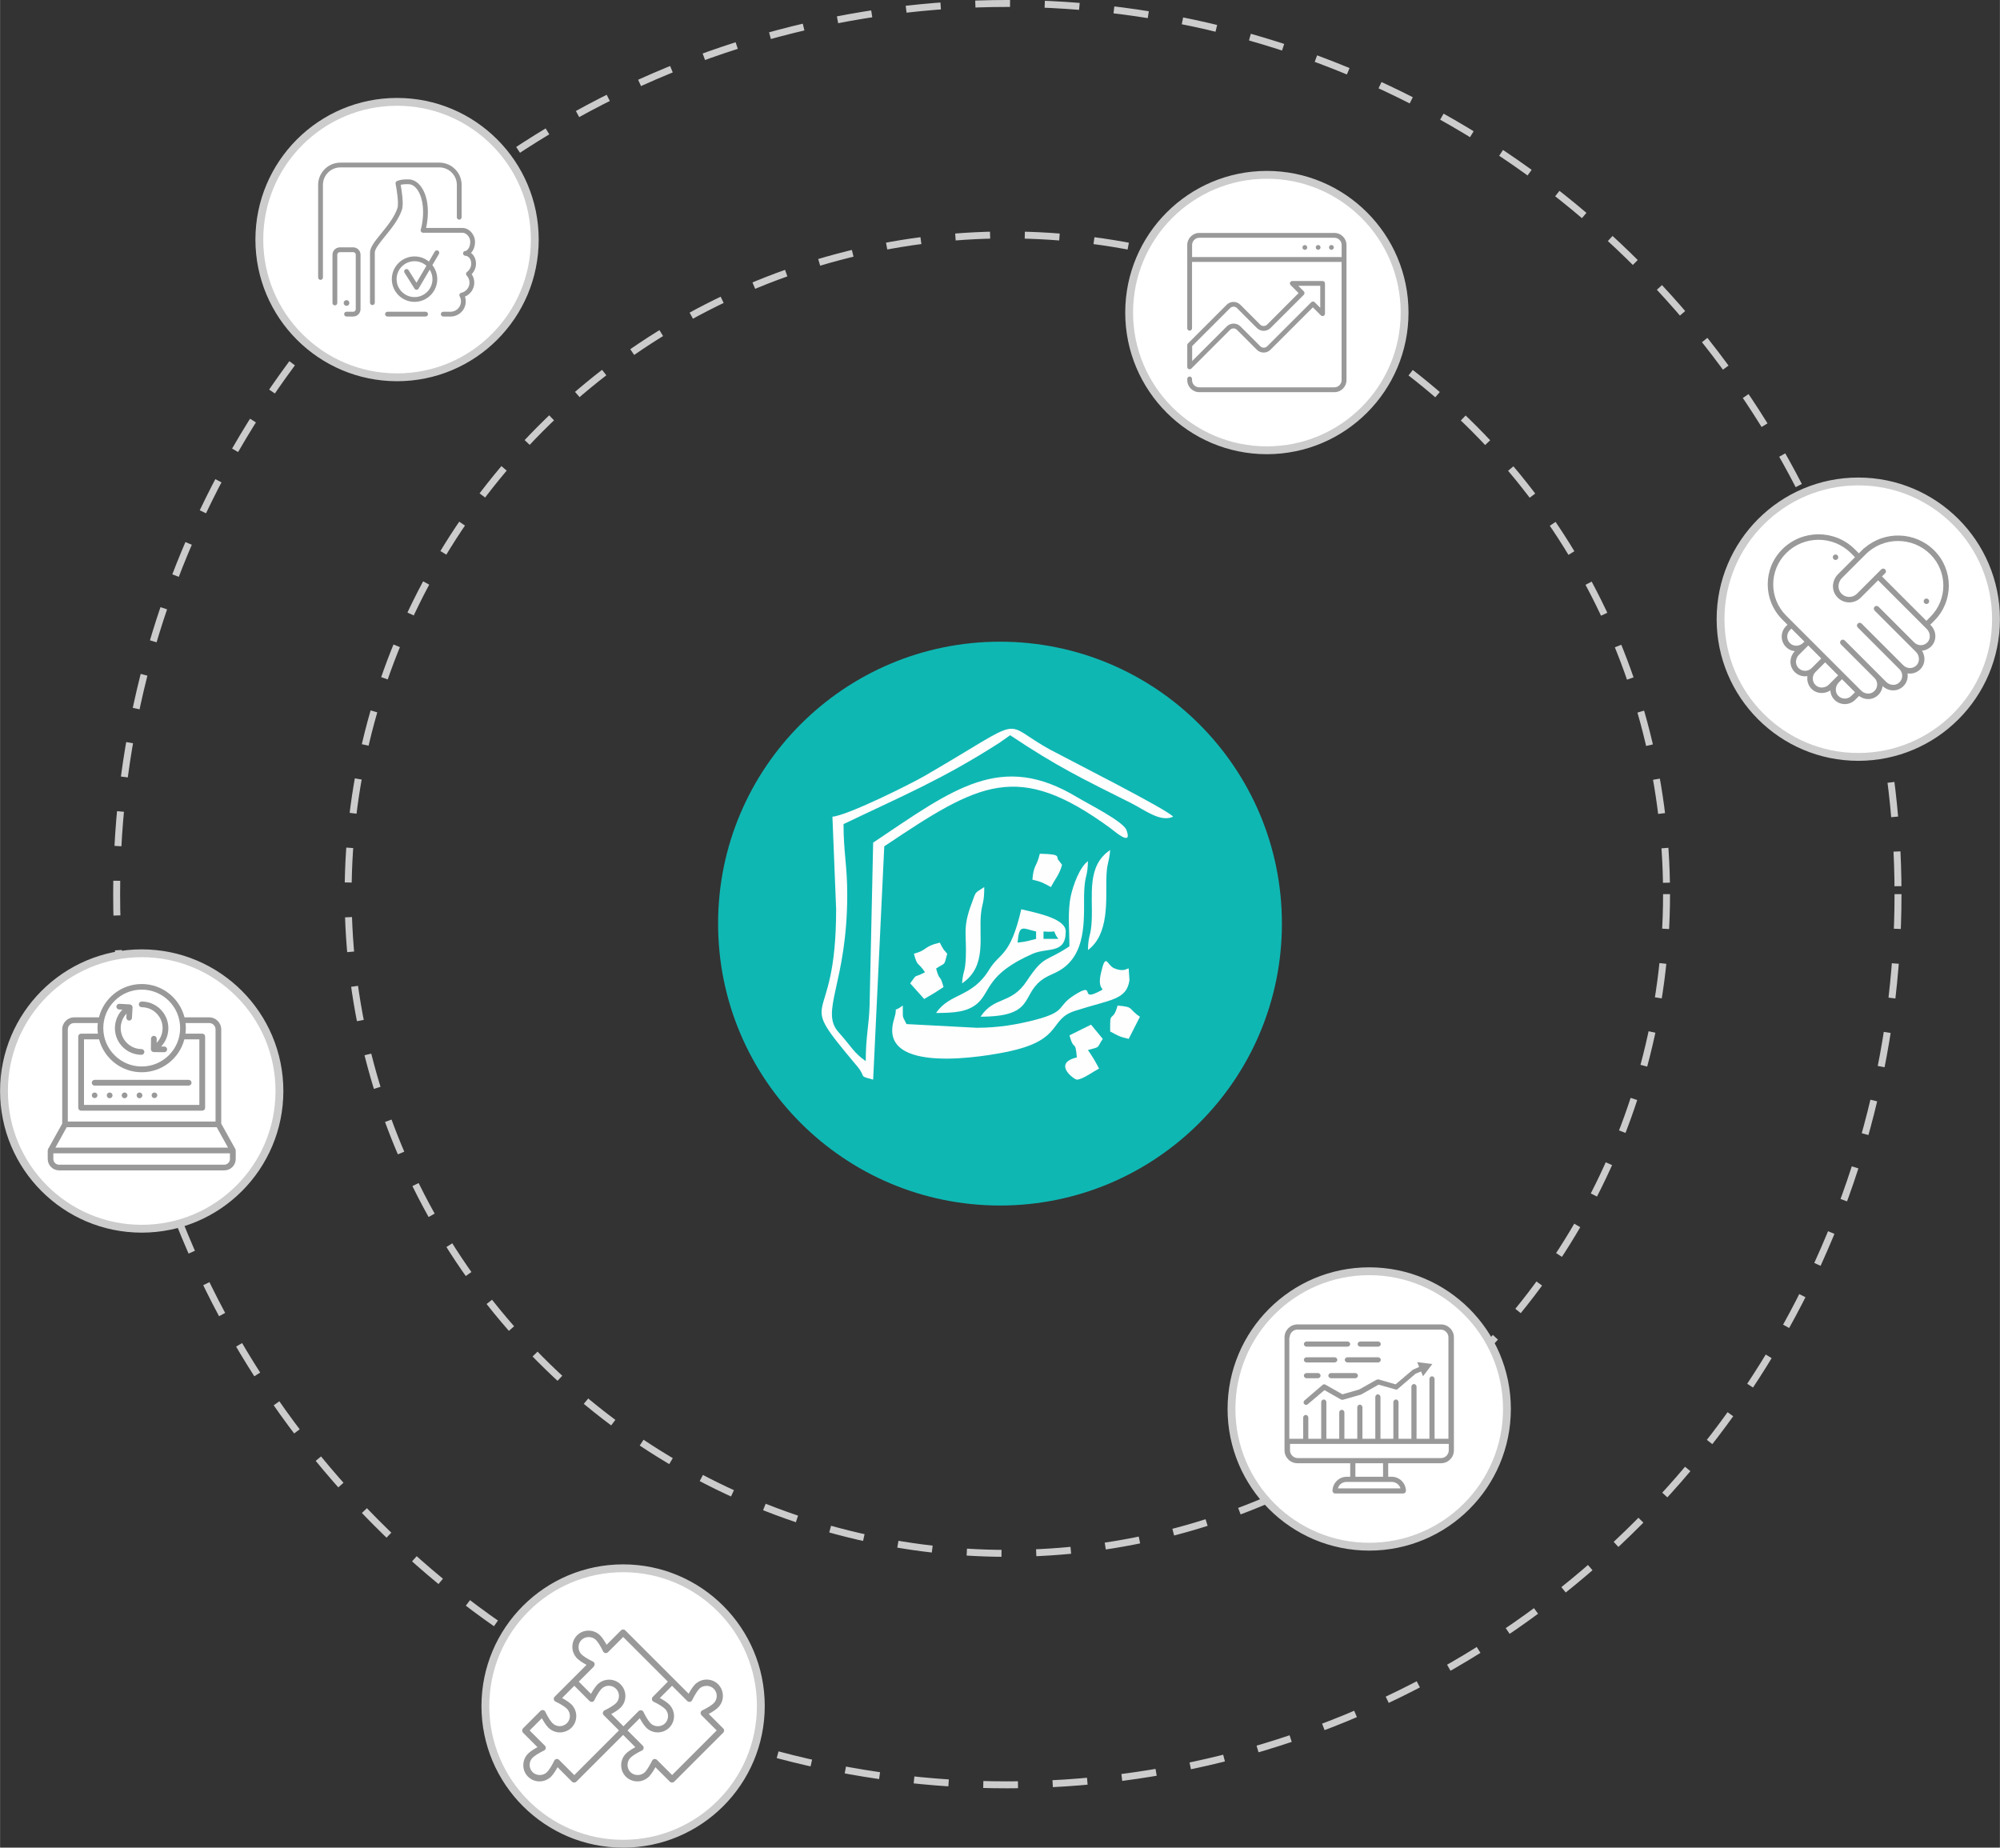
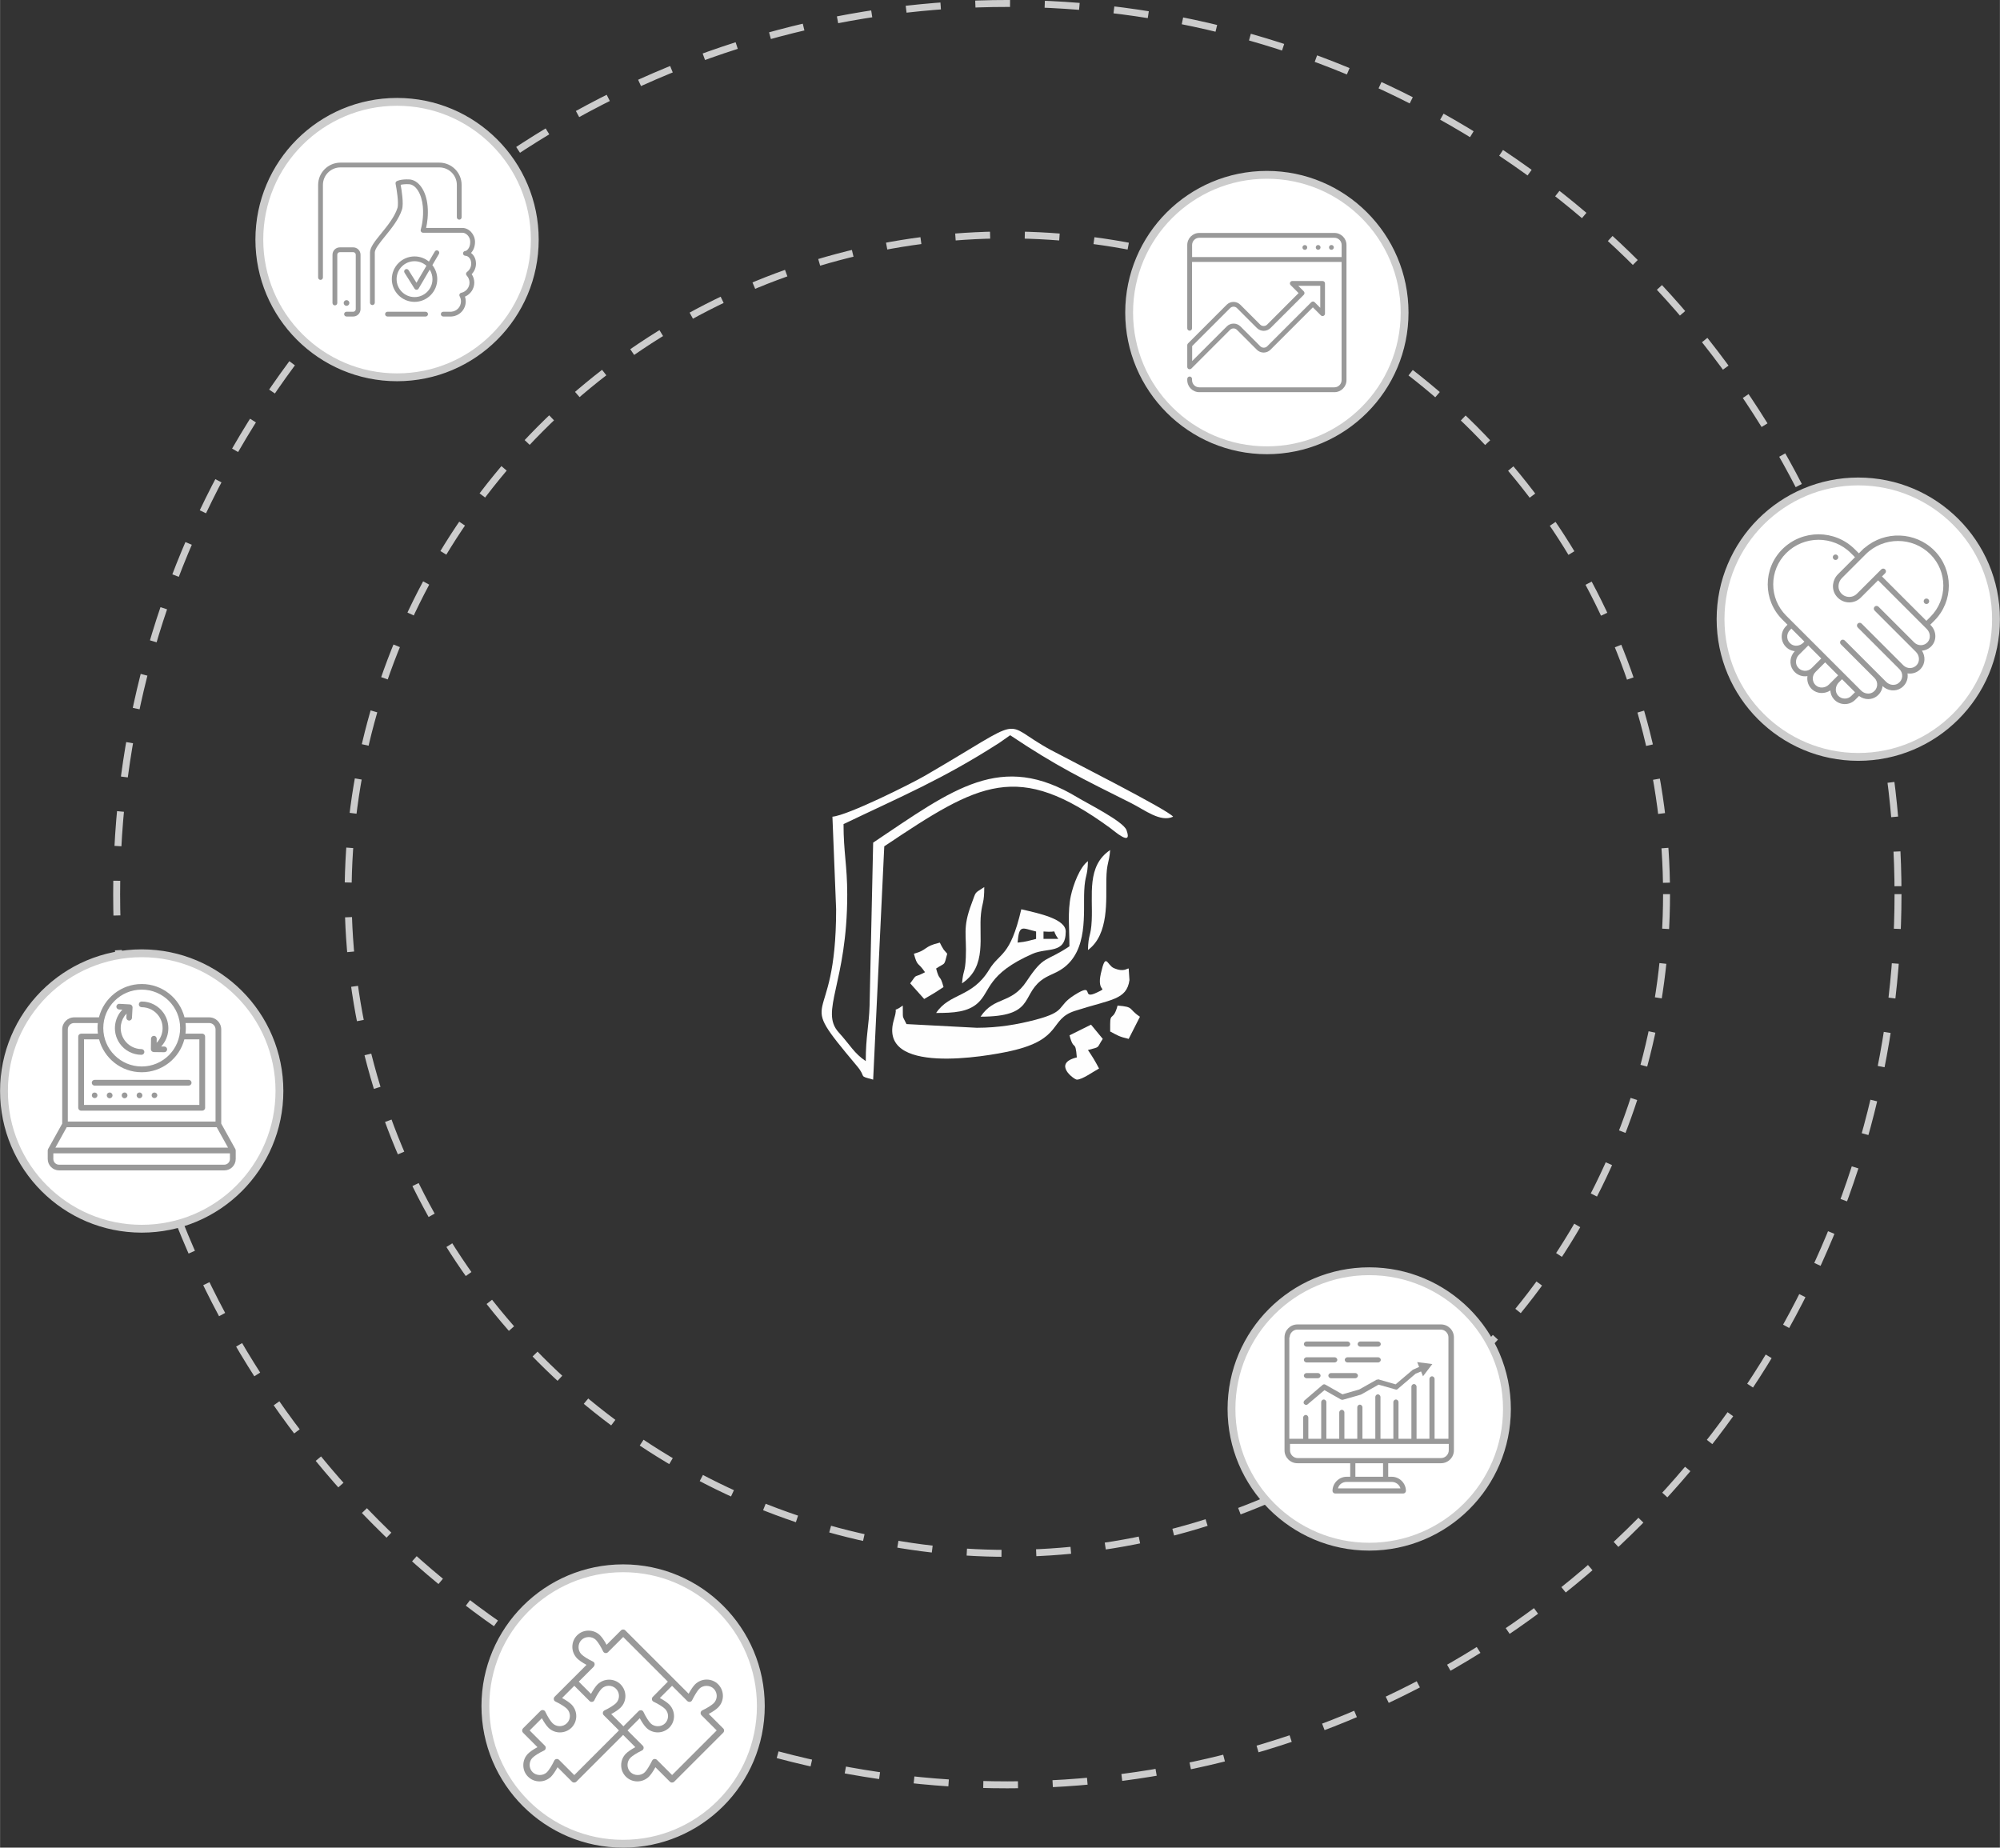
<svg xmlns="http://www.w3.org/2000/svg" xml:space="preserve" width="7.089in" height="6.549in" version="1.1" style="shape-rendering:geometricPrecision; text-rendering:geometricPrecision; image-rendering:optimizeQuality; fill-rule:evenodd; clip-rule:evenodd" viewBox="0 0 6829.49 6309.72">
  <rect x="0" y="0" width="6829.49" height="6309.72" fill="#333333" stroke="none" />
  <defs>
    <style type="text/css">
   
    .str1 {stroke:#CCCCCC;stroke-width:26.76;stroke-miterlimit:2.613}
    .str0 {stroke:#CCCCCC;stroke-width:23.71;stroke-miterlimit:2.613;stroke-dasharray:118.536 118.536}
    .fil0 {fill:none}
    .fil4 {fill:#FEFEFE}
    .fil3 {fill:#0FB7B3}
    .fil1 {fill:white}
    .fil2 {fill:#999999;fill-rule:nonzero}
   
  </style>
  </defs>
  <g id="Layer_x0020_1">
    <g id="_1872047616032">
      <circle class="fil0 str0" cx="3439.78" cy="3053.53" r="2251.21" />
      <circle class="fil0 str0" cx="3439.78" cy="3053.53" r="3041.68" />
      <g>
        <circle class="fil1 str1" cx="483.71" cy="3725.76" r="470.33" />
        <g>
          <path class="fil2" d="M785.04 3957.99c0,10.6 -8.83,19.43 -19.43,19.43l-564.28 0c-10.85,0 -19.43,-8.83 -19.43,-19.43l0 -19.43 603.15 0 0 19.43 -0 0zm-557.73 -108.52l512.55 0 38.61 69.65 -589.52 0 38.61 -69.65 -0.25 0 0 0zm4.04 -334.13c0,-12.11 9.84,-21.7 21.7,-21.7l80.76 0c-0.76,5.8 -1.01,11.61 -1.01,17.41 0,6.31 0.5,12.62 1.26,18.93l-57.29 0c-5.3,0 -9.84,4.29 -9.84,9.84l0 243.28c0,5.3 4.29,9.84 9.84,9.84l413.63 0c5.3,0 9.84,-4.29 9.84,-9.84l0 -243.28c0,-5.3 -4.29,-9.84 -9.84,-9.84l-57.29 0c0.76,-6.31 1.26,-12.62 1.26,-18.93 0,-6.06 -0.5,-11.86 -1.01,-17.41l80.76 0c12.11,0 21.7,9.84 21.7,21.7l0 314.7 -504.48 0 0 -314.7 0 0zm252.36 -135.77c72.43,0 131.23,58.8 131.23,131.23 0,72.43 -58.8,131.23 -131.23,131.23 -72.43,0 -131.23,-58.8 -131.23,-131.23 0,-72.43 58.8,-131.23 131.23,-131.23zm0 282.14c69.9,0 128.71,-47.7 145.61,-112.3l51.23 0 0 223.85 -393.94 0 0 -223.85 51.48 0c17.16,64.6 75.71,112.3 145.61,112.3l-0 0zm321.01 266.75l-0.76 -3.28 -0.25 -0.76 -0.25 -0.5 -48.2 -86.81 0 -321.76c0,-22.71 -18.42,-41.13 -41.13,-41.13l-84.29 0c-16.65,-65.36 -75.71,-113.82 -146.12,-113.82 -70.41,0 -129.46,48.45 -146.12,113.82l-84.29 0c-22.71,0 -41.13,18.42 -41.13,41.13l0 321.76 -48.2 86.81 -0.25 0.5 -0.25 0.76 -0.76 3.28 0 0.25 0 29.27c0,21.45 17.41,38.86 38.86,38.86l564.28 0c21.45,0 38.86,-17.41 38.86,-38.86l0 -29.27 0 -0.25 0.01 0z" />
          <path class="fil2" d="M482.96 3602.15l0 0c5.3,0 9.59,-4.29 9.84,-9.59 0,-5.3 -4.29,-9.84 -9.59,-9.84 -23.22,-0.25 -45.17,-11.61 -58.3,-30.78 -10.85,-15.65 -15.14,-34.57 -11.86,-53.5 2.52,-14.13 9.08,-27 18.93,-37.1l-0.76 13.63c-0.25,5.3 3.79,9.84 9.08,10.35l0.5 0c5.05,0 9.34,-4.04 9.59,-9.08l2.02 -35.84c0.25,-5.3 -3.79,-9.84 -9.08,-10.35l-35.84 -2.02c-5.3,-0.5 -9.84,3.79 -10.35,9.08 -0.25,5.3 3.79,9.84 9.08,10.35l11.36 0.5c-12.36,12.87 -20.69,29.02 -23.98,47.19 -4.29,23.98 1.01,48.2 14.89,68.14 16.91,24.23 44.67,38.86 74.19,38.86l0.26 0 0 -0z" />
          <path class="fil2" d="M483.21 3439.63l0.25 0c23.47,0 45.42,11.36 58.8,30.54 19.94,28.52 15.9,66.88 -7.57,91.1l0.25 -14.13c0,-5.3 -4.29,-9.84 -9.59,-9.84l0 0c-5.3,0 -9.59,4.29 -9.84,9.59l-0.5 36.09c0,2.52 1.01,5.05 2.78,6.81 1.77,1.77 4.29,2.78 6.81,3.03l36.09 0.5 0 0c5.3,0 9.59,-4.29 9.84,-9.59 0,-5.3 -4.29,-9.84 -9.59,-9.84l-10.85 0c28.77,-30.78 33.31,-78.49 8.33,-114.57 -17.16,-24.48 -44.92,-39.12 -74.7,-39.12l-0.25 0c-5.3,0 -9.59,4.29 -9.59,9.84 0,5.3 4.29,9.59 9.84,9.59l-0.51 0 0 0z" />
          <path class="fil2" d="M322.96 3707.39l321 0c5.3,0 9.84,-4.29 9.84,-9.84 0,-5.3 -4.29,-9.84 -9.84,-9.84l-321 0c-5.3,0 -9.84,4.29 -9.84,9.84 0,5.3 4.29,9.84 9.84,9.84z" />
          <path class="fil2" d="M316.15 3733.63c-1.77,1.77 -2.78,4.29 -2.78,6.81 0,2.52 1.01,5.05 2.78,6.81 1.77,1.77 4.29,2.78 6.81,2.78 2.52,0 5.05,-1.01 6.81,-2.78 1.77,-1.77 2.78,-4.29 2.78,-6.81 0,-2.52 -1.01,-5.05 -2.78,-6.81 -3.79,-3.53 -10.09,-3.53 -13.88,0l0.25 0z" />
          <path class="fil2" d="M476.14 3730.86c-5.55,0 -9.84,4.29 -9.84,9.84 0,5.3 4.29,9.84 9.84,9.84 5.3,0 9.84,-4.29 9.84,-9.84 0,-5.3 -4.29,-9.84 -9.84,-9.84z" />
          <path class="fil2" d="M374.19 3730.86c-5.55,0 -9.84,4.29 -9.84,9.84 0,5.3 4.29,9.84 9.84,9.84 5.3,0 9.84,-4.29 9.84,-9.84 0,-5.3 -4.29,-9.84 -9.84,-9.84z" />
          <path class="fil2" d="M425.17 3730.86c-5.55,0 -9.84,4.29 -9.84,9.84 0,5.3 4.29,9.84 9.84,9.84 5.3,0 9.84,-4.29 9.84,-9.84 0,-5.3 -4.29,-9.84 -9.84,-9.84z" />
          <path class="fil2" d="M520.31 3733.63c-1.77,1.77 -2.78,4.29 -2.78,6.81 0,2.52 1.01,5.05 2.78,6.81 1.77,1.77 4.29,2.78 6.81,2.78 2.52,0 5.05,-1.01 6.81,-2.78 1.77,-1.77 3.03,-4.29 3.03,-6.81 0,-2.52 -1.01,-5.05 -3.03,-6.81 -3.53,-3.53 -10.09,-3.53 -13.63,0l0 0z" />
        </g>
      </g>
      <g>
        <circle class="fil1 str1" cx="4326.1" cy="1067.37" r="470.33" />
        <g>
          <path class="fil2" d="M4581.46 877.87l-510.72 0 0 -41.18c0,-13.6 11.07,-24.67 24.67,-24.67l461.37 0c13.6,0 24.67,11.07 24.67,24.67l0 41.18 0 0zm-24.67 -82.37l-461.37 0c-22.73,0 -41.19,18.45 -41.19,41.19l0 284.4c0,4.66 3.69,8.16 8.16,8.16 4.47,0 8.16,-3.69 8.16,-8.16l0 -226.71 510.72 0 0 403.68c0,13.6 -11.07,24.67 -24.67,24.67l-461.37 0c-13.6,0 -24.67,-11.07 -24.67,-24.67l0 -4.08c0,-4.46 -3.69,-8.16 -8.16,-8.16 -4.46,0 -8.16,3.69 -8.16,8.16l0 4.08c0,22.73 18.45,41.19 41.19,41.19l461.37 0c22.73,0 41.19,-18.45 41.19,-41.19l0 -461.37c0,-22.73 -18.45,-41.19 -41.19,-41.19l-0 -0z" />
          <path class="fil2" d="M4540.67 839.01c-1.56,1.56 -2.33,3.69 -2.33,5.83 0,2.14 0.78,4.27 2.33,5.83 1.55,1.55 3.69,2.33 5.83,2.33 2.14,0 4.27,-0.78 5.83,-2.33 1.56,-1.56 2.52,-3.69 2.52,-5.83 0,-2.14 -0.97,-4.27 -2.52,-5.83 -3.11,-3.11 -8.55,-2.91 -11.66,0z" />
          <path class="fil2" d="M4501.22 836.68c-4.66,0 -8.16,3.69 -8.16,8.16 0,4.47 3.69,8.16 8.16,8.16 4.47,0 8.16,-3.69 8.16,-8.16 0,-4.47 -3.69,-8.16 -8.16,-8.16z" />
          <path class="fil2" d="M4449.94 839.21c-1.56,1.56 -2.33,3.69 -2.33,5.83 0,2.14 0.78,4.27 2.33,5.83 1.55,1.56 3.69,2.33 5.83,2.33 2.14,0 4.27,-0.78 5.83,-2.33 1.55,-1.56 2.33,-3.69 2.33,-5.83 0,-2.14 -0.97,-4.27 -2.33,-5.83 -3.11,-3.11 -8.55,-3.11 -11.66,0z" />
          <path class="fil2" d="M4070.74 1182.09l129.96 -129.96c6.41,-6.41 16.9,-6.41 23.31,0l67.99 67.99c6.22,6.22 14.57,9.71 23.31,9.71 8.74,0 17.1,-3.5 23.32,-9.71l113.64 -113.45c3.11,-3.3 3.11,-8.35 0,-11.66l-19.04 -19.04 75.18 0 0 75.18 -19.04 -19.04c-3.3,-3.3 -8.36,-3.3 -11.66,0l-150.56 150.56c-6.22,6.22 -17.09,6.22 -23.31,0l-67.99 -67.99c-12.82,-12.82 -33.8,-12.82 -46.62,0l-118.3 118.3 0 -50.89 -0.2 0 -0.01 -0zm-11.46 78.29c0.97,0.39 2.14,0.58 3.11,0.58 2.14,0 4.27,-0.78 5.83,-2.33l132.29 -132.3c6.41,-6.41 16.9,-6.41 23.31,0l67.99 67.99c6.22,6.22 14.57,9.71 23.32,9.71 8.74,0 17.09,-3.5 23.31,-9.71l144.73 -144.73 27.39 27.39c2.33,2.33 5.83,3.11 8.94,1.74 3.11,-1.36 5.05,-4.27 5.05,-7.57l0 -103.35c0,-4.47 -3.69,-8.16 -8.16,-8.16l-103.35 0c-3.3,0 -6.41,1.94 -7.58,5.05 -1.36,3.11 -0.58,6.61 1.75,8.94l27.2 27.2 -107.62 107.82c-6.22,6.22 -17.09,6.22 -23.31,0l-67.99 -67.99c-12.82,-12.82 -33.81,-12.82 -46.62,0l-132.3 132.29c-1.55,1.56 -2.33,3.69 -2.33,5.83l0 74.21c0,3.3 1.94,6.41 5.05,7.57l-0 -0.19z" />
        </g>
      </g>
      <g>
        <circle class="fil1 str1" cx="1355.71" cy="818.16" r="470.33" />
        <g>
          <path class="fil2" d="M1500.08 571.7c32.97,0 59.79,26.83 59.79,59.79l0 110.44c0,4.53 3.66,8.17 8.16,8.17 4.53,0 8.17,-3.64 8.17,-8.17l0 -110.44c0,-41.96 -34.15,-76.12 -76.12,-76.12l-337.76 0c-41.97,0 -76.13,34.15 -76.13,76.12l0 316.13c0,4.51 3.66,8.17 8.17,8.17 4.52,0 8.18,-3.66 8.18,-8.17l0 -316.13c0,-32.96 26.81,-59.79 59.79,-59.79l337.76 0z" />
          <path class="fil2" d="M1625.23 900.23c0,-16.6 -7.3,-29.27 -17,-36.45 7.66,-7.98 13.7,-20.77 13.7,-37.74 0,-25.37 -20.16,-47.64 -43.14,-47.64l-123.88 0c3.64,-16.17 7.92,-43.38 5.12,-74.45 -4.71,-52.45 -30.75,-89.96 -63.33,-91.27 -29.35,-1.13 -41.09,5.44 -42.32,6.19 -2.94,1.79 -4.43,5.23 -3.75,8.6 3.56,17.52 11.64,66.6 6.34,83.02 -9.94,30.77 -34.01,60.39 -55.25,86.52 -21.47,26.41 -38.42,47.25 -38.42,65.34l0 171.3c0,4.51 3.66,8.15 8.17,8.15 4.51,0 8.16,-3.64 8.16,-8.15l0 -171.3c0,-12.26 16.89,-33.04 34.76,-55.02 22.15,-27.23 47.24,-58.13 58.13,-91.78 6.37,-19.76 -1.18,-66.16 -4.56,-84.39 5.07,-1.27 14.06,-2.68 28.09,-2.12 23.76,0.94 43.82,33.08 47.69,76.41 3.32,36.6 -3.92,67.39 -7.17,78.93 -0.71,2.45 -0.19,5.11 1.34,7.14 1.55,2.05 3.96,3.24 6.53,3.24l134.35 0c12.64,0 26.79,13.39 26.79,31.31 0,22.57 -13.13,30.96 -16.49,31.06 -4.51,0.02 -8.14,3.68 -8.14,8.19 0.01,4.5 3.65,8.14 8.17,8.15 7.98,0.02 19.79,8.54 19.79,26.79 0,11.34 -5.26,21.73 -14.4,28.52 -1.87,1.39 -3.07,3.51 -3.28,5.83 -0.2,2.33 0.59,4.61 2.18,6.32 6.23,6.65 9.68,15.27 9.68,24.29 0,16.61 -11.86,31.19 -28.18,34.67 -2.52,0.55 -4.65,2.23 -5.73,4.59 -1.08,2.34 -0.97,5.06 0.27,7.33 2.93,5.33 4.48,11.3 4.48,17.27 0,18.4 -13.81,33.62 -32.43,35.41l-1.61 0.15 -26.47 0c-4.53,0 -8.17,3.64 -8.17,8.15 0,4.52 3.65,8.18 8.17,8.18l26.47 0c1.27,0 2.52,-0.11 3.47,-0.25 26.72,-2.56 46.9,-24.76 46.9,-51.63 0,-5.48 -0.89,-10.94 -2.59,-16.17 18.87,-7.98 31.75,-26.72 31.75,-47.69 0,-10.37 -3.09,-20.37 -8.85,-28.89 9.29,-9.6 14.66,-22.59 14.66,-36.07l0.01 -0.02 -0 -0.01z" />
          <path class="fil2" d="M1205.87 844.74l-45.55 0c-13.85,0 -25.12,11.26 -25.12,25.1l0 164.84c0,4.51 3.68,8.17 8.17,8.17 4.52,0 8.17,-3.65 8.17,-8.17l0 -164.84c0,-4.84 3.94,-8.76 8.78,-8.76l45.55 0c4.84,0 8.77,3.92 8.77,8.76l0 185.98c0,4.84 -3.93,8.78 -8.77,8.78l-22.77 0c-4.52,0 -8.16,3.64 -8.16,8.15 0,4.51 3.65,8.17 8.16,8.17l22.77 0c13.84,0 25.1,-11.26 25.1,-25.11l0 -185.98c0,-13.84 -11.26,-25.1 -25.1,-25.1z" />
          <path class="fil2" d="M1183.1 1044.44c5.37,0 9.73,-4.36 9.73,-9.75 0,-5.36 -4.36,-9.73 -9.73,-9.73 -5.38,0 -9.73,4.37 -9.73,9.73 0,5.39 4.36,9.75 9.73,9.75z" />
          <path class="fil2" d="M1453.17 1064.61l-130.13 0c-4.52,0 -8.18,3.65 -8.18,8.15 0,4.51 3.66,8.17 8.18,8.17l130.13 0c4.52,0 8.17,-3.66 8.17,-8.17 0,-4.51 -3.65,-8.15 -8.17,-8.15z" />
          <path class="fil2" d="M1476.64 953.28c0,33.78 -27.48,61.26 -61.26,61.26 -33.77,0 -61.24,-27.48 -61.24,-61.26 0,-33.78 27.47,-61.26 61.24,-61.26 15.62,0 29.84,5.93 40.67,15.57l-34.03 58.02 -27 -43.04c-2.4,-3.8 -7.44,-4.96 -11.26,-2.56 -3.8,2.39 -4.97,7.45 -2.57,11.26l34.17 54.42c1.49,2.39 4.11,3.82 6.92,3.82l0.13 0c2.84,-0.05 5.46,-1.58 6.91,-4.03l37.91 -64.67c5.93,9.44 9.41,20.53 9.41,32.46l-0 0.01 0 0zm19.1 -97.23c-3.89,-2.3 -8.91,-0.99 -11.17,2.91l-20.1 34.29c-13.39,-10.97 -30.48,-17.57 -49.08,-17.57 -42.78,0 -77.59,34.81 -77.59,77.59 0,42.78 34.82,77.58 77.59,77.58 42.78,0 77.58,-34.81 77.58,-77.58 0,-18.09 -6.27,-34.7 -16.68,-47.91l22.37 -38.14c2.28,-3.89 0.98,-8.89 -2.92,-11.17l-0 0z" />
        </g>
      </g>
      <g>
        <circle class="fil1 str1" cx="4675.6" cy="4811.62" r="470.33" />
        <g>
          <path class="fil2" d="M4947.26 4952.94c0,14.3 -12.1,26.39 -26.39,26.39l-489.38 0c-14.3,0 -26.39,-12.1 -26.39,-26.39l0 -21.99 542.16 0 0 21.99 0.01 0zm-224.35 90.18l-94.57 0 0 -46.19 94.57 0 0 46.19zm59.38 39.59l-213.35 0c3.3,-13.19 15.4,-21.99 29.7,-21.99l153.96 0c14.3,0 26.39,9.9 29.7,21.99l-0.01 0zm-378.3 -515.77c0,-14.3 12.1,-26.39 26.39,-26.39l489.38 0c14.3,0 26.39,12.1 26.39,26.39l0 346.41 -47.29 0 0 -204.55c0,-4.4 -4.4,-8.8 -8.8,-8.8 -4.4,0 -8.8,4.4 -8.8,8.8l0 204.55 -43.99 0 0 -178.16c0,-4.4 -4.4,-8.8 -8.8,-8.8 -4.4,0 -8.8,4.39 -8.8,8.8l0 178.16 -43.99 0 0 -125.37c0,-4.4 -4.4,-8.8 -8.8,-8.8 -4.4,0 -8.8,4.4 -8.8,8.8l0 125.37 -43.99 0 0 -142.97c0,-4.4 -4.4,-8.8 -8.8,-8.8 -4.4,0 -8.8,4.4 -8.8,8.8l0 142.97 -43.99 0 0 -107.78c0,-4.4 -4.4,-8.8 -8.8,-8.8 -4.4,0 -8.8,4.4 -8.8,8.8l0 107.78 -43.99 0 0 -90.18c0,-4.4 -4.4,-8.8 -8.8,-8.8 -4.4,0 -8.8,4.4 -8.8,8.8l0 90.18 -43.99 0 0 -125.37c0,-4.4 -4.4,-8.8 -8.8,-8.8 -4.4,0 -8.8,4.4 -8.8,8.8l0 125.37 -43.99 0 0 -72.58c0,-4.4 -4.4,-8.8 -8.8,-8.8 -4.4,0 -8.8,4.4 -8.8,8.8l0 72.58 -47.29 0 0 -346.41 1.11 0 0.01 0zm515.77 -44l-489.39 0c-24.19,0 -43.99,19.8 -43.99,43.99l0 386.01c0,24.19 19.8,43.99 43.99,43.99l180.35 0 0 46.19 -12.1 0c-26.39,0 -48.39,21.99 -48.39,48.39 0,4.4 4.4,8.8 8.8,8.8l233.14 0c4.39,0 8.8,-4.4 8.8,-8.8 0,-26.39 -21.99,-48.39 -48.39,-48.39l-12.1 0 0 -46.19 180.35 0c24.19,0 43.99,-19.8 43.99,-43.99l0 -386.01c0,-24.19 -19.8,-43.99 -43.99,-43.99l-1.1 0 0.02 0z" />
          <path class="fil2" d="M4702.02 4711l-60.49 34.09 -57.19 16.5 -58.29 -32.99c-3.3,-2.2 -7.7,-1.1 -9.9,1.1l-61.59 52.78c-3.3,3.3 -4.4,8.8 -1.1,12.1 2.2,2.2 4.4,3.3 6.6,3.3 2.2,0 4.4,-1.1 5.5,-2.2l57.19 -48.39 56.09 31.89c2.2,1.1 4.4,1.1 6.6,1.1l61.59 -17.6 2.2 -1.1 58.29 -32.99 58.29 16.5c3.3,1.1 5.5,0 7.7,-2.2l60.49 -51.69 18.7 -7.7 6.6 16.5 31.89 -41.79 -51.69 -6.6 6.6 16.5 -19.8 8.8 -2.2 1.1 -58.29 49.49 -57.19 -16.5c-2.2,-1.1 -4.4,0 -6.6,1.1l0.01 -1.11 0 0.01 -0 0z" />
          <path class="fil2" d="M4644.83 4598.83l61.58 0c4.4,0 8.8,-4.4 8.8,-8.8 0,-4.4 -4.4,-8.8 -8.8,-8.8l-61.58 0c-4.4,0 -8.8,4.39 -8.8,8.8 0,4.4 4.4,8.8 8.8,8.8z" />
          <path class="fil2" d="M4461.18 4598.83l140.77 0c4.4,0 8.8,-4.4 8.8,-8.8 0,-4.4 -4.4,-8.8 -8.8,-8.8l-140.77 0c-4.4,0 -8.8,4.39 -8.8,8.8 0,4.4 4.4,8.8 8.8,8.8z" />
          <path class="fil2" d="M4706.42 4652.72c4.4,0 8.8,-4.39 8.8,-8.8 0,-4.4 -4.4,-8.8 -8.8,-8.8l-105.57 0c-4.4,0 -8.8,4.4 -8.8,8.8 0,4.4 4.4,8.8 8.8,8.8l105.57 0z" />
          <path class="fil2" d="M4461.18 4652.72l96.78 0c4.39,0 8.8,-4.39 8.8,-8.8 0,-4.4 -4.4,-8.8 -8.8,-8.8l-96.78 0c-4.4,0 -8.8,4.4 -8.8,8.8 0,4.4 4.4,8.8 8.8,8.8z" />
          <path class="fil2" d="M4535.97 4697.81c0,4.4 4.4,8.8 8.8,8.8l83.57 0c4.4,0 8.8,-4.4 8.8,-8.8 0,-4.4 -4.4,-8.8 -8.8,-8.8l-83.57 0c-4.4,0 -8.8,4.4 -8.8,8.8z" />
          <path class="fil2" d="M4461.18 4706.61l39.59 0c4.4,0 8.8,-4.4 8.8,-8.8 0,-4.4 -4.4,-8.8 -8.8,-8.8l-39.59 0c-4.4,0 -8.8,4.4 -8.8,8.8 0,4.4 4.4,8.8 8.8,8.8z" />
        </g>
      </g>
      <g>
        <circle class="fil1 str1" cx="6345.78" cy="2114.49" r="470.33" />
        <g>
          <path class="fil2" d="M6582.65 2192.89c-5.85,6.51 -13.86,10.19 -22.55,10.42 -8.69,0.02 -16.86,-3.05 -23,-9.19l-0.19 -0.12 -122.08 -122.09c-3.65,-3.65 -9.6,-3.65 -13.26,0 -3.66,3.66 -3.66,9.58 0,13.24l122.23 122.25 0.04 0.02 18.86 18.84c12.5,12.5 13.75,32.56 2.76,44.74 -5.85,6.49 -13.86,10.19 -22.55,10.42 -8.4,0.06 -16.81,-3.03 -22.94,-9.16l-0.04 -0.02 -0.04 -0.04 -142.67 -142.66c-3.66,-3.66 -9.58,-3.66 -13.26,0 -3.66,3.65 -3.66,9.6 0,13.26l142.7 142.69 0 0c6.65,6.67 9.93,15.85 9.04,25.2 -0.9,9.49 -5.85,17.71 -13.92,23.19 -12.03,8.15 -29.49,5.97 -40.56,-5.09l-25.92 -25.9 -0.9 -0.9 -0.08 -0.06 -114.75 -114.75c-3.66,-3.66 -9.6,-3.66 -13.26,0 -1.83,1.85 -2.74,4.24 -2.74,6.63 0,2.39 0.93,4.8 2.74,6.63l114.8 114.81 0.02 0.02c6.65,6.63 9.93,15.79 9.04,25.16 -0.9,9.49 -5.85,17.73 -13.94,23.21 -12.05,8.17 -29.49,5.97 -40.6,-5.13l-256.27 -256.26c-58.73,-58.76 -58.73,-154.33 0,-213.05l0.04 -0.04c30.51,-30.53 70.59,-45.78 110.67,-45.78 40.09,0 80.18,15.26 110.68,45.78l13.8 13.78 -57.8 57.8c-19.62,19.62 -23.1,49.77 -8.24,71.64 9.53,14.04 24.5,23 41.12,24.58 1.79,0.17 3.56,0.25 5.33,0.25 14.75,0 28.89,-5.81 39.45,-16.37l59.03 -59.03 166.4 166.4c12.48,12.52 13.75,32.57 2.78,44.74l0 -0.06 -0 -0zm-283.64 192.75c-8.67,-0.23 -16.66,-3.93 -22.49,-10.42 -10.89,-12.07 -9.76,-31.92 2.45,-44.46l11.22 -11.24 44.41 44.39 -12.52 12.52c-6.16,6.14 -14.33,9.47 -23.06,9.19l0 0.02zm-33.36 -68.07l-20.11 20.11c-12.5,12.5 -32.58,13.72 -44.73,2.76 -6.49,-5.85 -10.19,-13.84 -10.4,-22.55 -0.21,-8.69 3.05,-16.84 9.22,-22.98l32.97 -33.01 44.37 44.39 -10.89 10.89 -0.41 0.41 -0.02 -0zm-79.29 -35.92c-6.65,6.67 -15.82,10.03 -25.25,9.08 -9.49,-0.93 -17.73,-5.89 -23.18,-13.96 -8.14,-12.09 -5.93,-29.53 5.15,-40.61l27.42 -27.39 0.5 -0.49 3.97 -3.95 44.37 44.35 -32.97 33.01 -0 -0.04zm-69.23 -81.5c-8.09,-5.47 -13.05,-13.69 -13.94,-23.17 -0.91,-9.35 2.39,-18.55 9.04,-25.22l5.11 -5.09 44.39 44.39 -4.35 4.35c-11.12,10.75 -28.31,12.81 -40.23,4.76l-0.02 -0.02zm475.03 -306.96c58.77,58.79 58.77,154.41 0,213.16l-13.81 13.81 -151.63 -151.63 10.81 -10.81c3.67,-3.65 3.67,-9.58 0,-13.26 -3.66,-3.66 -9.58,-3.66 -13.26,0l-83.1 83.1c-7.84,7.83 -18.68,11.72 -29.73,10.71 -11.2,-1.05 -20.92,-6.9 -27.37,-16.43 -9.66,-14.23 -7.1,-34.84 5.97,-47.88l80.94 -80.96c61.05,-60.83 160.2,-60.77 221.17,0.17l0 0.02zm-0.55 240.25l13.8 -13.8c66.08,-66.08 66.08,-173.6 0,-239.68 -65.03,-65.04 -168.82,-68.03 -237.6,-9.3l-2.9 1.93 -7.17 7.17 -0.2 0.17 -9.72 9.7 -13.81 -13.8c-68.34,-68.32 -179.53,-68.32 -247.87,0l-0.04 0.04c-66.06,66.05 -66.06,173.52 -0.02,239.56l17.96 17.94 -5.11 5.11c-10.62,10.62 -15.88,25.29 -14.47,40.25 1.44,14.95 9.49,28.39 22.11,36.9 6.82,4.65 14.54,7.27 22.44,8.01 -16.92,17.61 -19.77,44.19 -6.67,63.6 8.52,12.62 21.97,20.67 36.92,22.12 4.37,0.41 8.75,0.25 13.01,-0.42 -0.51,3.07 -0.72,6.24 -0.64,9.45 0.35,13.84 6.22,26.63 16.58,35.97 16.86,15.22 42.89,16.1 62.2,3.4 0.57,10.97 4.59,21.62 12.15,30.04 9.32,10.31 22.07,16.21 35.93,16.59l1.38 0.02c13.38,0 25.9,-5.19 35.42,-14.68l13.07 -13.09c9.31,6.98 20.26,10.75 31.22,10.75 9.52,0 18.98,-2.68 27.14,-8.22 12.43,-8.42 20.44,-21.62 22.01,-36.3 17.61,16.89 44.15,19.67 63.54,6.55 12.6,-8.53 20.65,-22.01 22.07,-36.94 0.41,-4.37 0.25,-8.71 -0.44,-12.93 3.09,0.5 6.22,0.7 9.43,0.64 13.88,-0.35 26.65,-6.24 35.99,-16.6 15.36,-17.01 16.41,-42.33 3.83,-61.65 12.87,-0.99 24.64,-6.79 33.4,-16.47 17.83,-19.79 16.31,-50.76 -3.46,-70.54l-1.52 -1.5 0.04 0z" />
          <path class="fil2" d="M6274.73 1909.56c3.66,-3.67 3.66,-9.6 0,-13.26 -3.65,-3.66 -9.58,-3.66 -13.24,0 -3.65,3.65 -3.65,9.58 0,13.26 3.66,3.66 9.59,3.66 13.24,0z" />
          <path class="fil2" d="M6585.12 2059.96c3.66,-3.65 3.66,-9.6 0,-13.26 -3.66,-3.66 -9.58,-3.66 -13.26,0 -3.65,3.65 -3.65,9.6 0,13.26 3.66,3.68 9.58,3.68 13.26,0z" />
        </g>
      </g>
      <g>
        <circle class="fil1 str1" cx="2127.67" cy="5826.01" r="470.33" />
        <path class="fil2" d="M2295.22 6061.91l-51.85 -51.85c-2.47,-2.56 -6.05,-3.57 -9.07,-3.02 -3.48,0.46 -6.05,2.47 -7.51,5.5 -8.52,17.13 -18.14,32.71 -24.64,39.3 -13.1,13.1 -36.28,13.1 -49.29,0 -6.5,-6.5 -10.08,-15.11 -10.08,-24.64 0,-9.53 3.57,-18.14 10.08,-24.64 6.5,-6.5 22.17,-16.58 39.3,-24.64 3.02,-1.46 5.04,-4.49 5.5,-7.51 0.55,-3.57 -0.46,-6.6 -3.02,-9.07l-51.85 -51.85 41.77 -41.77c7.51,14.11 15.57,25.65 22.17,32.25 10.54,10.54 24.64,16.12 39.3,16.12 15.11,0 28.67,-6.05 39.3,-16.12 21.62,-21.62 21.62,-56.89 0,-79.06 -6.5,-6.5 -18.14,-14.56 -32.25,-22.17l41.77 -41.77 51.85 51.85c2.56,2.47 5.5,3.48 9.07,3.02 3.48,-0.46 6.05,-2.47 7.51,-5.5 8.52,-17.13 18.14,-32.71 24.64,-39.3 13.1,-13.1 36.28,-13.1 49.29,0 13.56,13.56 13.56,35.73 0,49.29 -6.5,6.5 -22.17,16.58 -39.3,24.64 -3.02,1.46 -5.04,4.49 -5.5,7.51 -0.46,3.48 0.55,6.5 3.02,9.07l51.85 51.85 -152.53 152.53 0.46 0 -0 0 0.01 -0.01zm-334.28 0l-51.85 -51.85c-2.47,-2.56 -6.05,-3.57 -9.07,-3.02 -3.57,0.46 -6.05,2.47 -7.51,5.5 -8.06,17.13 -18.14,32.71 -24.64,39.3 -13.1,13.1 -36.28,13.1 -49.29,0 -6.5,-6.5 -10.08,-15.11 -10.08,-24.64 0,-9.53 3.48,-18.14 10.08,-24.64 6.6,-6.5 22.17,-16.58 39.3,-24.64 3.02,-1.46 5.04,-4.49 5.5,-7.51 0.55,-3.57 -0.46,-6.6 -3.02,-9.07l-51.85 -51.85 41.77 -41.77c7.51,14.11 15.57,25.65 22.17,32.25 21.62,21.62 56.89,21.62 79.06,0 21.62,-21.62 21.62,-56.89 0,-79.06 -6.5,-6.5 -18.14,-14.56 -32.25,-22.17l41.77 -41.77 45.81 45.81 6.05 6.05c2.47,2.47 5.5,3.48 9.07,3.02 3.48,-0.46 6.05,-2.47 7.51,-5.5 8.06,-17.13 18.14,-32.71 24.64,-39.3 13.56,-13.56 35.73,-13.56 49.29,0 13.56,13.56 13.56,35.73 0,49.29 -6.5,6.5 -22.17,16.58 -39.3,24.64 -3.02,1.46 -5.04,4.49 -5.5,7.51 -0.55,3.48 0.46,6.5 3.02,9.07l51.85 51.85 -152.53 152.53 0 0 0.01 -0.01zm66.41 -371.02c2.47,-2.47 3.48,-5.5 3.02,-9.07 -0.55,-3.57 -2.56,-6.05 -5.5,-7.51 -17.13,-8.06 -32.71,-18.14 -39.3,-24.64 -6.6,-6.6 -10.08,-15.11 -10.08,-24.64 0,-9.53 3.48,-18.14 10.08,-24.64 13.1,-13.1 36.28,-13.1 49.29,0 6.5,6.6 16.58,22.17 24.64,39.3 1.46,3.02 4.49,5.04 7.51,5.5 3.48,0.55 6.5,-0.46 9.07,-3.02l51.85 -51.85 152.53 152.53 -49.29 49.84 -2.01 2.01c-2.56,2.47 -3.57,5.5 -3.02,9.07 0.46,3.48 2.47,6.05 5.5,7.51 17.13,8.06 32.71,18.14 39.3,24.64 13.56,13.56 13.56,35.73 0,49.29 -13.1,13.1 -36.28,13.1 -49.29,0 -6.5,-6.5 -16.58,-22.17 -24.64,-39.3 -1.46,-3.02 -4.49,-5.04 -7.51,-5.5l-1.46 0c-2.47,0 -5.5,1.01 -7.51,3.02l-4.49 4.49 -47.27 47.36 -41.77 -41.77c14.11,-7.51 25.65,-15.57 32.25,-22.17 21.62,-21.62 21.62,-56.89 0,-79.06 -21.62,-21.62 -56.89,-21.62 -79.06,0 -6.5,6.6 -14.56,18.14 -22.17,32.25l-41.77 -41.77 51.85 -51.85 -0.46 0 -0.28 0.01 -0.01 -0.01zm441.93 211.44l-49.29 -49.29c14.11,-7.51 25.65,-15.57 32.25,-22.17 21.62,-21.62 21.62,-56.89 0,-79.06 -10.54,-10.54 -24.64,-16.12 -39.3,-16.12 -15.11,0 -28.67,6.05 -39.3,16.12 -6.5,6.5 -14.56,18.14 -22.17,32.25l-49.29 -49.29 -167.1 -167.1c-4.03,-4.03 -10.54,-4.03 -14.56,0l-49.29 49.29c-7.51,-14.11 -15.57,-25.65 -22.17,-32.25 -10.54,-10.54 -24.64,-16.12 -39.3,-16.12 -15.11,0 -28.67,5.5 -39.3,16.12 -10.54,10.54 -16.12,24.64 -16.12,39.3 0,15.11 6.05,28.67 16.12,39.3 6.5,6.5 18.14,14.56 32.25,22.17l-49.29 49.29 -59.36 59.36c-2.56,2.56 -3.57,5.5 -3.02,9.07 0.46,3.48 2.47,6.05 5.5,7.51 17.13,8.06 32.71,18.14 39.3,24.64 13.56,13.56 13.56,35.73 0,49.29 -13.56,13.56 -35.73,13.56 -49.29,0 -6.6,-6.5 -16.58,-22.17 -24.64,-39.3 -1.46,-3.02 -4.49,-5.04 -7.51,-5.5 -3.57,-0.46 -6.6,0.55 -9.07,3.02l-59.36 59.36c-2.01,2.01 -3.02,4.49 -3.02,7.51 0,3.02 1.01,5.5 3.02,7.51l49.29 49.29c-14.11,7.51 -25.65,15.57 -32.25,22.17 -10.54,10.54 -16.12,24.64 -16.12,39.3 0,15.11 5.5,28.67 16.12,39.3 10.54,10.54 24.64,16.12 39.3,16.12 15.11,0 28.67,-6.05 39.3,-16.12 6.5,-6.6 14.56,-18.14 22.17,-32.25l49.29 49.29c2.01,2.01 4.49,3.02 7.51,3.02 2.47,0 5.5,-1.01 7.51,-3.02l159.59 -159.59 41.77 41.77c-14.11,7.51 -25.65,15.57 -32.25,22.17 -10.54,10.54 -16.12,24.64 -16.12,39.3 0,15.11 5.5,28.67 16.12,39.3 10.54,10.54 24.64,16.12 39.3,16.12 15.11,0 28.67,-6.05 39.3,-16.12 6.5,-6.6 14.56,-18.14 22.17,-32.25l49.29 49.29c2.01,2.01 4.49,3.02 7.51,3.02 2.56,0 5.5,-1.01 7.51,-3.02l167.1 -167.1c2.01,-2.01 3.02,-4.49 3.02,-7.51 0,-3.02 -1.01,-5.5 -3.02,-7.51l0 0 -0.11 0.09 0 0z" />
      </g>
    </g>
-     <circle class="fil3" cx="3414.74" cy="3154.1" r="962.71" />
    <g id="_1872047627984">
      <path class="fil4" d="M2842.49 2789.02l12.65 316.16c0,433.23 -150.07,271.33 71.42,535.6 34.06,40.64 1.37,31.8 55.04,46.13l37.94 -796.72c326.15,-218.4 455.12,-293.72 771.92,-62.24 12.29,8.98 77.21,66.57 55.28,6.81 -10.96,-29.87 -133.88,-91.27 -167.13,-111.43 -261.62,-158.62 -423.43,-29.66 -698,154.21l-12.23 556.86c-2.04,68.46 -13.06,105.02 -13.06,189.28 -39.7,-26.58 -52.05,-53.53 -92.44,-98.16 -65.56,-72.44 29.21,-166.49 29.21,-470.93 0,-99.26 -12.65,-143.8 -12.65,-240.28 201.78,-96.82 336.59,-152.17 531.92,-277.45l37.17 -26.06c158.98,106.46 245.82,148.07 413.12,231.85 46.98,23.53 99.86,66.47 143.32,46.37 -17.08,-23.32 -360.88,-197.1 -417.33,-227.64 -179.17,-96.92 -67.57,-122.95 -430.53,87.96 -46.89,27.25 -263.18,135.31 -315.6,139.67z" />
      <path class="fil4" d="M3335.7 3509.87l-240.29 -12.65c-16.1,-33.57 -11.54,-13.53 -12.64,-63.23 -42.14,30.87 -12.8,-9.52 -30.02,47.29 -58.3,192.4 316.18,126.61 399.92,107.62 177.6,-40.28 128.97,-107.94 217.52,-136.59 123,-39.8 176.66,-36.65 186.67,-105.14l-2.66 -39.65c-5,-1.77 -15.44,13.84 -50.61,-1.4 -23.83,-10.32 -27.44,-57.29 -44.4,18.21 -15.36,68.41 28.21,44.85 -12.98,64.9 -59.42,28.93 -2.47,-38.66 -78.23,9.44 -61.49,39.05 -23.2,55.15 -132.01,83.83 -60.83,16.04 -126.95,27.36 -200.28,27.36z" />
      <path class="fil4" d="M3563.33 3181.06c58.73,4.89 22.12,-13.56 50.59,25.29l-50.59 0 0 -25.29zm-88.52 37.94c5.35,-64.27 15.85,-48.98 63.23,-37.94l0 25.29c-28.83,6.72 -29.25,9.09 -63.23,12.65zm-278.22 240.28c60.16,0 108.92,-3.06 142.81,-34.23 43.84,-40.33 30.27,-98.94 186.39,-167.71 51.39,-22.64 113.42,2.09 113.42,-76.28 0,-43.06 -91.76,-61.9 -151.76,-75.88 -38.36,164.65 -73.33,146.25 -109.81,206.34 -58.4,96.17 -134.68,78.51 -181.05,147.76z" />
      <path class="fil4" d="M3651.86 3231.65c-83.47,55.89 -85.51,27.79 -146.27,119.31 -53.22,80.16 -109.48,49.64 -157.24,120.98 183.13,0 139.08,-69.81 205.84,-122.96 23.86,-18.99 46.61,-22.39 73.17,-40.64 89.9,-61.79 71.45,-192.04 75.05,-266.4 2.74,-56.69 11.44,-45.8 12.67,-101.14 -28.25,20.7 -50.33,81.32 -58.43,118.62 -11.59,53.33 -4.8,116.32 -4.8,172.25z" />
      <path class="fil4" d="M3120.71 3256.94c12.35,46.26 13.34,26.5 37.94,63.23 -42.49,22.48 -23.55,1.04 -50.59,37.94l47.78 53.4c31,-17.73 40.89,-23.91 66.04,-40.75 -12.52,-46.88 -12.77,-16.34 -25.29,-63.23 33.13,-22.18 26.14,-6.39 37.94,-50.59l-11.76 -13.53c-8.87,-13.82 -5.86,-9.91 -13.54,-24.41 -56.63,13.2 -40.61,25.15 -88.52,37.94z" />
      <path class="fil4" d="M3652.12 3535.67c15.43,58.24 19.64,10.67 25.03,75.37 -84.68,20.27 -9.14,75.88 0,75.88 18.78,0 55.79,-27.31 75.88,-37.94 -14.92,-28.19 -21.1,-38.08 -37.94,-63.23 44.19,-11.8 28.41,-4.81 50.59,-37.94l-40.09 -48.64 -73.46 36.5z" />
      <path class="fil4" d="M3285.11 3358.11c87.15,-58.36 56.13,-160.94 64.81,-238.7 4.34,-38.9 11.07,-35.26 11.07,-90.1 -35.41,23.71 -26.33,11.45 -43.65,57.53 -31.45,83.7 -15.94,104.89 -19.36,182.98 -2.39,54.54 -8.89,40.51 -12.87,88.3z" />
      <path class="fil4" d="M3715.09 3244.3c72.71,-53.27 61.48,-171.7 62.8,-240.73 1.12,-58.93 9.13,-53.25 13.09,-100.73 -81.03,54.26 -58.9,153.67 -63.02,240.5 -2.69,56.65 -11.62,45.21 -12.87,100.96z" />
-       <path class="fil4" d="M3525.4 3004.01c33.26,7.75 37.16,11.5 63.23,25.29 15.9,-30.06 29.19,-43.11 37.94,-75.87l-10.78 -14.52c-13.92,-13.08 15.6,-21.63 -65.1,-23.43 -10.92,46.86 -20.87,35.37 -25.29,88.53z" />
      <path class="fil4" d="M3790.97 3497.22l0 25.29c26.07,13.79 29.98,17.54 63.23,25.29l38.45 -75.62c-41.91,-27.98 -18.1,-33.35 -76.39,-38.2 -14.34,53.68 -25.29,22.12 -25.29,63.23z" />
    </g>
  </g>
</svg>